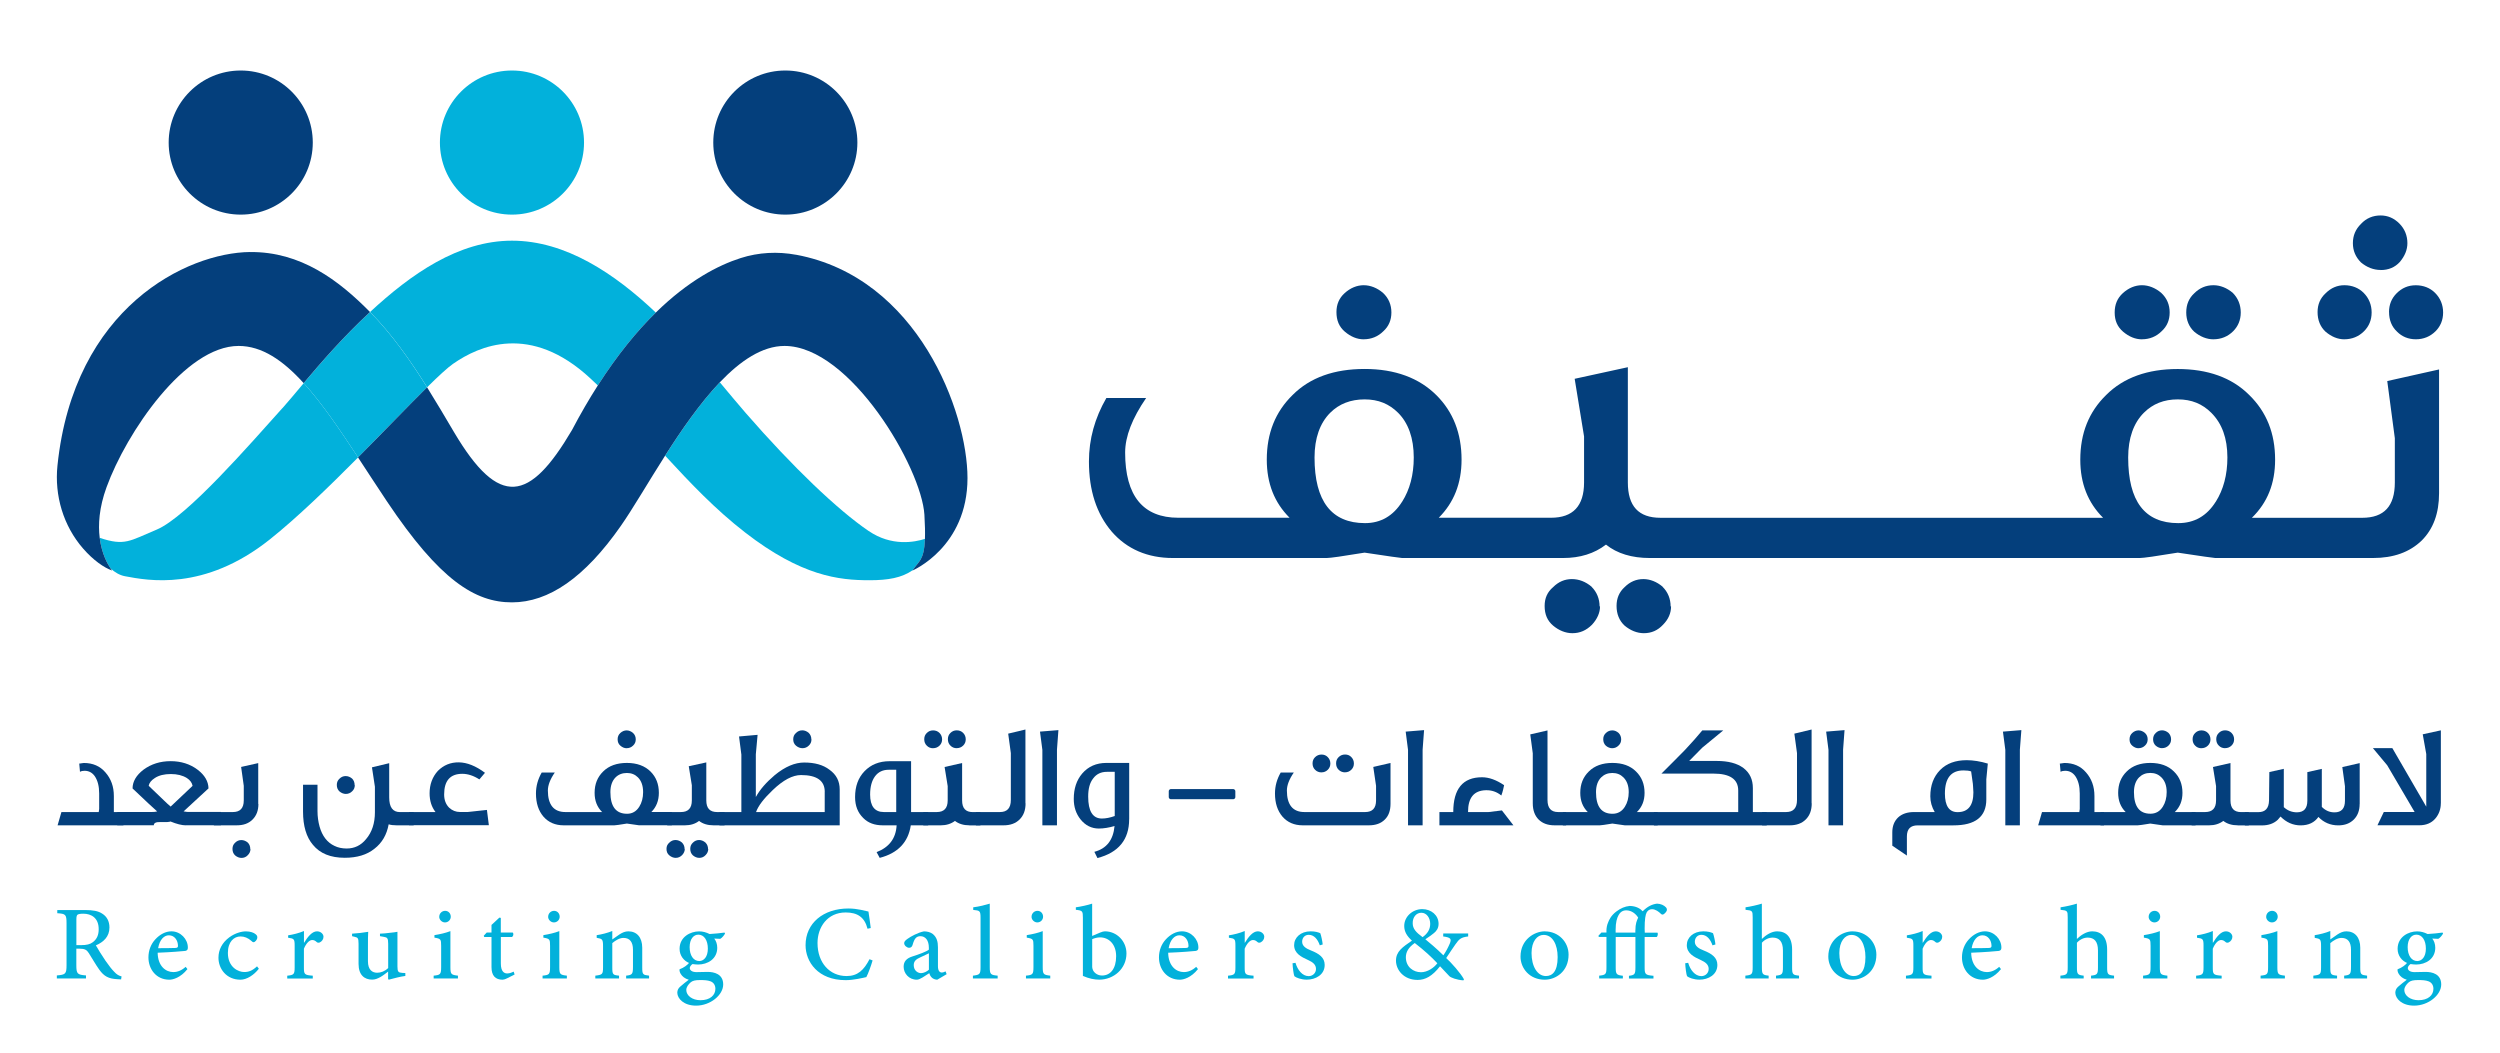
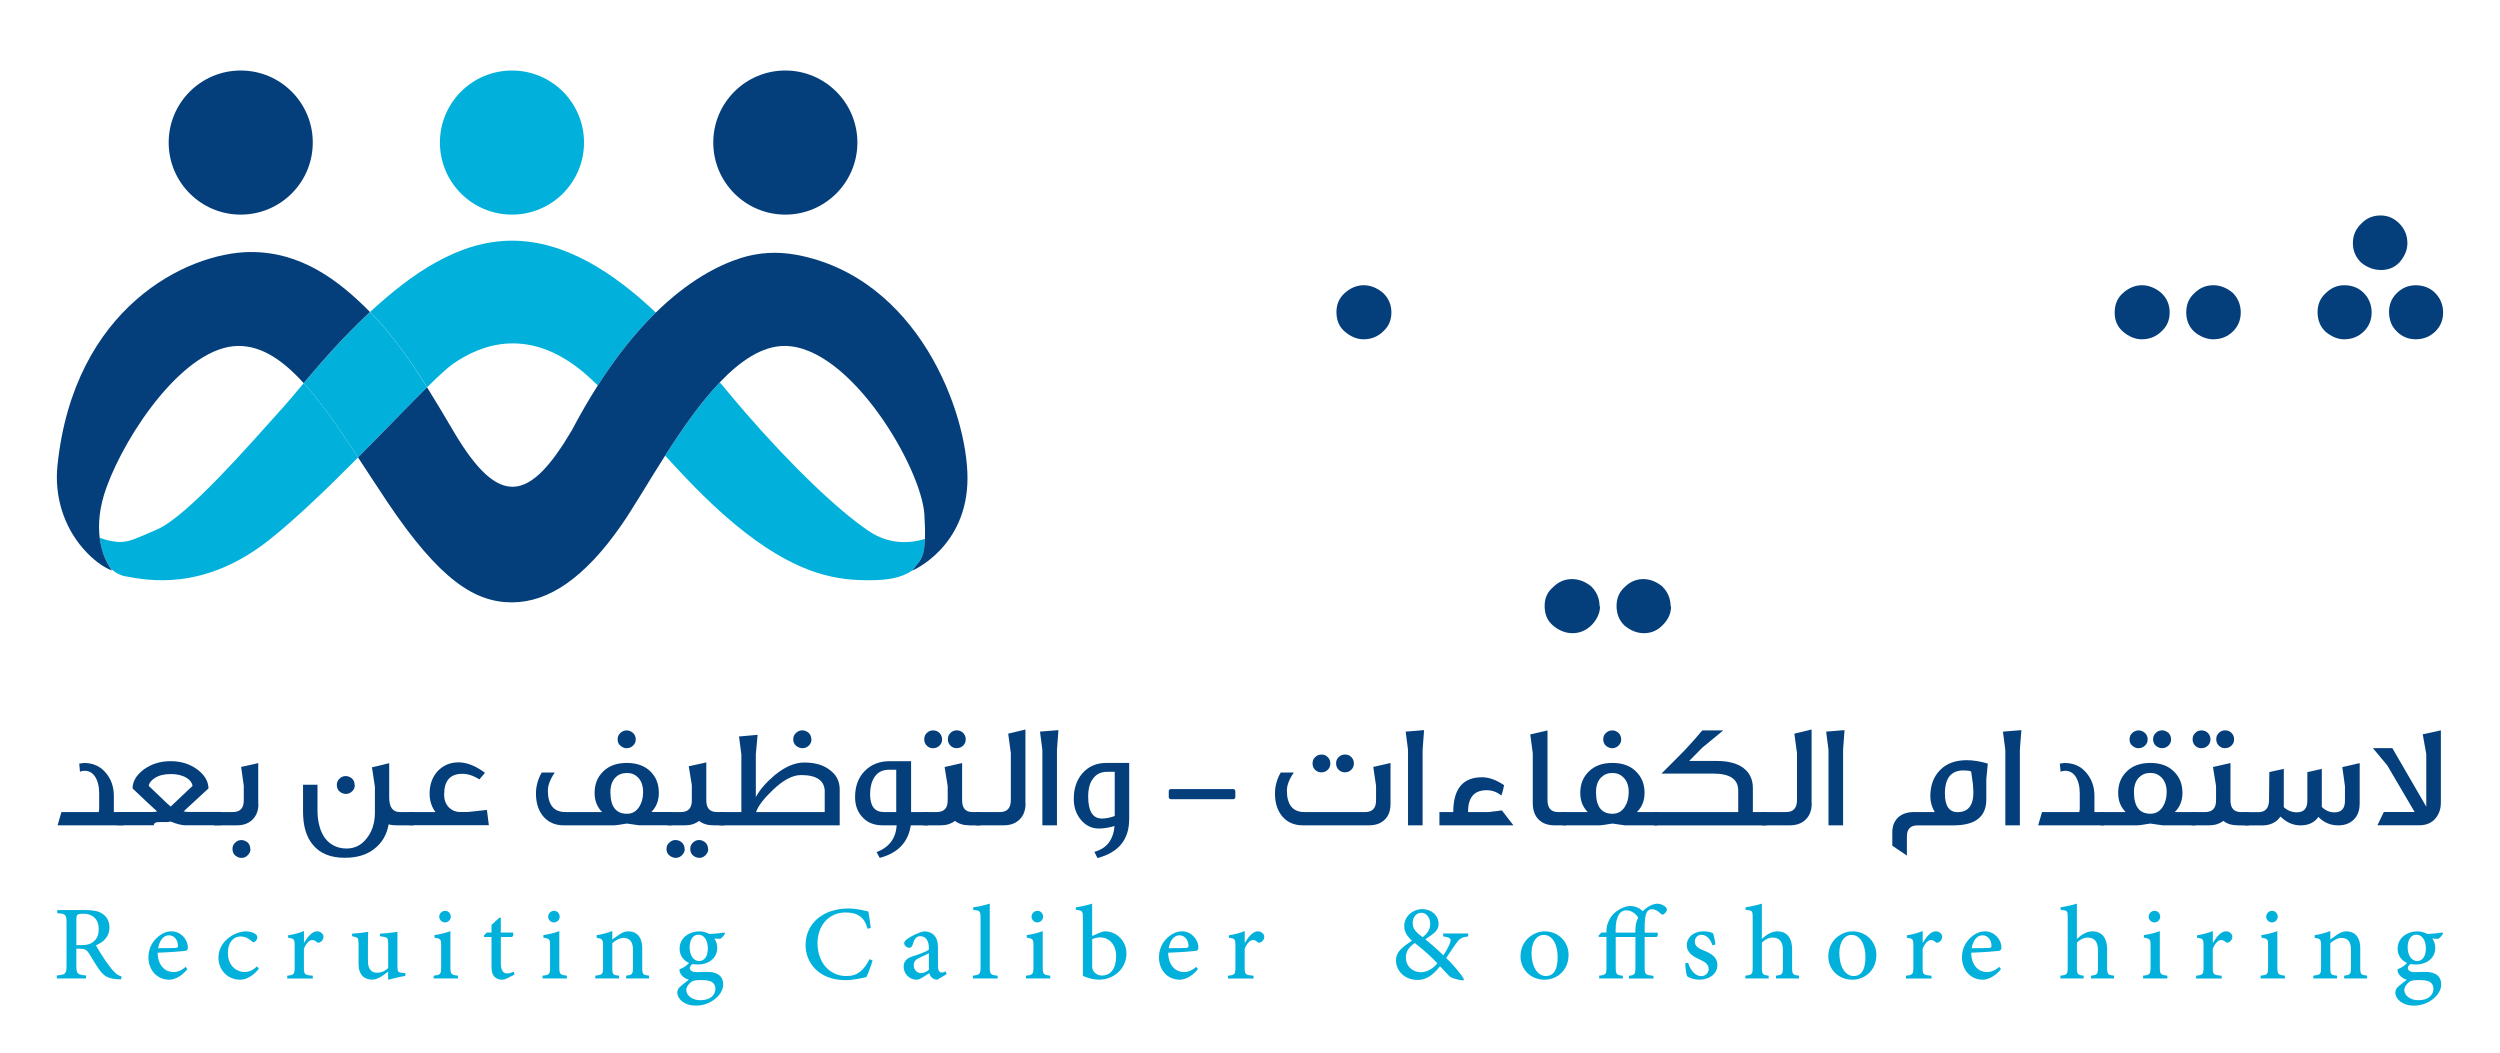
<svg xmlns="http://www.w3.org/2000/svg" id="Layer_1" data-name="Layer 1" viewBox="0 0 566.93 238.88">
  <defs>
    <style>
      .cls-1 {
        fill: #043f7c;
      }

      .cls-1, .cls-2 {
        stroke-width: 0px;
      }

      .cls-3 {
        fill: none;
        stroke: #043f7c;
        stroke-linecap: round;
        stroke-linejoin: round;
      }

      .cls-2 {
        fill: #02b1db;
      }
    </style>
  </defs>
  <path class="cls-2" d="m102.81,82.46c5.77-4.01,17.46-9.29,31.08,3.36.57.53,1.13,1.06,1.68,1.59,4.47-6.99,8.92-12.38,13.15-16.53-9.35-8.85-20.45-16.3-32.62-16.3s-22.91,7.6-32.18,16.17c4.99,5.07,9.17,11.05,12.94,17.07,2.59-2.56,4.66-4.47,5.95-5.37" />
  <path class="cls-2" d="m64.04,92.55c-7.21,8.01-21.62,24.67-28.51,27.55-6.19,2.59-7.2,3.76-12.92,1.87.46,3.68,1.84,6.03,2.49,6.96.94.86,2.02,1.51,3.23,1.74,5.12.96,17.94,3.52,32.84-8.33,6.14-4.89,13.32-11.84,20.04-18.61-4.24-6.45-8.25-12.37-12.33-16.85-1.98,2.35-3.61,4.32-4.82,5.67" />
  <path class="cls-2" d="m196.99,120.42c-7.05-4.81-17.14-14.42-27.87-26.75-1.74-2-3.71-4.38-5.88-6.97-4.46,4.67-8.66,10.75-12.41,16.64,5.78,6.26,11.37,12.16,18.13,17.4,12.81,9.93,21.31,10.84,28.19,10.84,4.31,0,7.31-.55,9.81-2.26,1.36-2.07,2.62-2.16,2.8-7.12-2.37.76-7.57,1.76-12.77-1.79" />
  <path class="cls-2" d="m96.86,87.83c-3.77-6.02-7.95-12-12.94-17.07-6.03,5.57-11.21,11.56-15.05,16.12,4.08,4.48,8.09,10.4,12.33,16.85,5.91-5.96,11.47-11.77,15.66-15.9" />
  <path class="cls-1" d="m56.68,57.15c-14.19.16-39.94,12.46-43.65,48.44-.7,6.8,1.33,13.65,5.81,18.8,2.3,2.65,4.8,4.39,6.6,4.99,0,0-.13-.15-.34-.45-.65-.93-2.03-3.28-2.49-6.96-.37-2.97-.15-6.82,1.55-11.48,4.48-12.33,17.78-32.04,29.95-32.04,5.29,0,10.06,3.26,14.75,8.43,3.85-4.57,9.02-10.55,15.05-16.12-7.07-7.18-15.72-13.74-27.25-13.6" />
  <path class="cls-1" d="m180.55,57.78c-4.2-.78-8.52-.56-12.58.74-5.07,1.62-11.84,5.1-19.26,12.37-4.23,4.15-8.68,9.54-13.15,16.53-1.95,3.05-3.91,6.41-5.85,10.1-9.61,16.34-16.5,17.78-26.75.48-1.95-3.3-3.97-6.74-6.11-10.17-4.18,4.13-9.74,9.94-15.66,15.9,2.12,3.22,4.29,6.58,6.55,9.96,12.01,17.94,20.01,22.91,28.35,22.91s16.5-5.61,24.67-17.3c2.75-3.93,6.17-9.85,10.06-15.96,3.75-5.89,7.95-11.96,12.41-16.64,4.67-4.89,9.63-8.25,14.68-8.25,14.9,0,31.08,27.67,31.72,38.28.14,2.31.17,4.09.12,5.48-.19,4.95-1.44,5.05-2.8,7.12-.01.02-.03.04-.04.06,0,0,12.49-5.28,12.49-20.98,0-14.86-11.19-45.49-38.86-50.64" />
  <path class="cls-1" d="m70.93,32.33c0,9.02-7.32,16.34-16.34,16.34s-16.34-7.32-16.34-16.34,7.31-16.34,16.34-16.34,16.34,7.32,16.34,16.34" />
  <path class="cls-1" d="m194.43,32.33c0,9.02-7.32,16.34-16.34,16.34s-16.34-7.32-16.34-16.34,7.31-16.34,16.34-16.34,16.34,7.32,16.34,16.34" />
  <path class="cls-2" d="m132.44,32.33c0,9.02-7.32,16.34-16.34,16.34s-16.34-7.32-16.34-16.34,7.31-16.34,16.34-16.34,16.34,7.32,16.34,16.34" />
  <path class="cls-1" d="m309.25,76.94c1.72,0,3.24-.61,4.46-1.83,1.22-1.11,1.82-2.53,1.82-4.25s-.61-3.24-1.92-4.46c-1.32-1.11-2.84-1.72-4.36-1.72s-3.04.61-4.36,1.83c-1.22,1.11-1.82,2.53-1.82,4.26,0,1.92.61,3.34,1.92,4.46,1.32,1.11,2.74,1.72,4.26,1.72" />
  <path class="cls-1" d="m360.92,133.04c-1.32-1.11-2.84-1.72-4.46-1.72s-3.04.61-4.26,1.83c-1.32,1.11-1.92,2.53-1.92,4.26,0,1.92.61,3.34,1.92,4.46,1.32,1.11,2.84,1.72,4.36,1.72,1.72,0,3.14-.61,4.46-1.92,1.21-1.32,1.82-2.74,1.82-4.15h-.1c0-1.72-.61-3.24-1.82-4.46" />
  <path class="cls-1" d="m377.03,133.04c-1.32-1.11-2.84-1.72-4.36-1.72-1.62,0-3.04.61-4.26,1.83-1.22,1.11-1.82,2.53-1.82,4.26,0,1.82.61,3.34,1.82,4.46,1.32,1.11,2.84,1.72,4.36,1.72,1.72,0,3.14-.61,4.36-1.92,1.21-1.22,1.82-2.63,1.82-4.15h-.1c0-1.72-.61-3.24-1.83-4.46" />
  <path class="cls-1" d="m501.96,76.94c1.72,0,3.24-.61,4.46-1.83,1.11-1.11,1.72-2.53,1.72-4.25s-.61-3.24-1.82-4.46c-1.32-1.11-2.84-1.72-4.36-1.72-1.72,0-3.14.61-4.36,1.83-1.21,1.11-1.82,2.53-1.82,4.36,0,1.72.61,3.24,1.82,4.36,1.32,1.11,2.84,1.72,4.36,1.72" />
  <path class="cls-1" d="m485.74,76.94c1.72,0,3.24-.61,4.46-1.83,1.22-1.11,1.82-2.53,1.82-4.25s-.61-3.24-1.93-4.46c-1.32-1.11-2.84-1.72-4.36-1.72s-3.04.61-4.36,1.83c-1.21,1.11-1.82,2.53-1.82,4.36s.61,3.24,1.92,4.36c1.32,1.11,2.74,1.72,4.26,1.72" />
-   <path class="cls-1" d="m378.98,117.42h-2.43c-4.96,0-7.4-2.63-7.4-8.01v-26.14l-12.06,2.63,2.13,13.07v10.43c0,5.37-2.53,8.01-7.5,8.01h-25.45c3.44-3.45,5.17-7.8,5.17-13.17,0-5.98-1.92-10.84-5.67-14.59-3.95-3.95-9.42-5.98-16.31-5.98s-12.36,1.93-16.31,5.88c-3.95,3.85-5.88,8.71-5.88,14.69,0,5.37,1.72,9.73,5.17,13.17h-25.23c-8,0-12.06-4.96-12.06-14.79,0-3.65,1.62-7.8,4.76-12.36h-9.02c-2.63,4.56-3.95,9.32-3.95,14.39,0,6.59,1.72,11.85,5.17,15.91,3.44,3.95,8.11,5.98,13.88,5.98h34.85c.81,0,3.65-.4,8.61-1.22,5.37.81,8.21,1.22,8.51,1.22h36.5c3.85,0,7.09-1.01,9.73-3.04,2.53,2.03,5.88,3.04,9.93,3.04h111.12c.81,0,3.65-.4,8.61-1.22,5.37.81,8.21,1.22,8.51,1.22h35.76c4.66,0,8.31-1.32,11.04-3.95,2.64-2.63,3.95-6.18,3.95-10.74v-28.07l-11.75,2.63,1.72,12.97v10.03c0,5.37-2.43,8.01-7.4,8.01h-25.02c3.55-3.45,5.27-7.8,5.27-13.17,0-5.98-1.93-10.84-5.88-14.69-3.95-3.95-9.42-5.88-16.21-5.88s-12.26,1.93-16.21,5.88c-3.95,3.85-5.88,8.71-5.88,14.69,0,5.37,1.72,9.73,5.17,13.17h-97.95Zm-61.02-3.65c-2.03,3.24-4.86,4.86-8.41,4.86-7.6,0-11.45-4.97-11.45-14.89,0-4.36,1.22-7.8,3.55-10.13,2.02-2.03,4.66-3.04,7.8-3.04s5.57,1.02,7.6,3.04c2.33,2.33,3.55,5.77,3.55,10.13,0,3.95-.91,7.3-2.63,10.03m184.5,0c-2.03,3.24-4.86,4.86-8.51,4.86-7.6,0-11.35-4.97-11.35-14.89,0-4.36,1.22-7.8,3.55-10.13,2.03-2.03,4.56-3.04,7.7-3.04s5.57,1.02,7.6,3.04c2.43,2.43,3.65,5.77,3.65,10.13,0,3.95-.91,7.3-2.63,10.03" />
  <path class="cls-1" d="m541.77,70.76c0,1.82.61,3.34,1.82,4.46,1.11,1.11,2.53,1.72,4.26,1.72s3.24-.61,4.46-1.82c1.11-1.11,1.72-2.53,1.72-4.25s-.61-3.24-1.83-4.46c-1.11-1.11-2.63-1.72-4.36-1.72s-3.14.61-4.36,1.83c-1.11,1.11-1.72,2.53-1.72,4.26" />
  <path class="cls-1" d="m539.85,61.24c1.82,0,3.24-.61,4.36-1.83,1.11-1.32,1.72-2.73,1.72-4.26,0-1.72-.61-3.24-1.82-4.46-1.22-1.22-2.63-1.83-4.26-1.83-1.72,0-3.24.61-4.46,1.93-1.22,1.21-1.82,2.63-1.82,4.35s.61,3.14,1.82,4.36c1.32,1.11,2.84,1.72,4.46,1.72" />
  <path class="cls-1" d="m531.64,76.94c1.72,0,3.24-.61,4.46-1.83,1.11-1.11,1.72-2.53,1.72-4.25s-.61-3.24-1.82-4.46c-1.11-1.11-2.63-1.72-4.36-1.72-1.62,0-3.04.61-4.26,1.83-1.21,1.11-1.82,2.53-1.82,4.26,0,1.82.61,3.34,1.82,4.46,1.32,1.11,2.74,1.72,4.26,1.72" />
  <path class="cls-1" d="m13.06,187.16l.87-3.01h8.46l.1-.7v-3.51c0-1.64-.33-2.91-.97-3.88-.57-.84-1.37-1.27-2.34-1.27-.4,0-.74.07-1.04.23l-.17-1.87h.13c.07,0,.13,0,.2-.03.17-.03.4-.07.7-.1,2.04,0,3.68.7,4.91,2.14,1.27,1.44,1.91,3.21,1.91,5.35v3.64h2.17v3.01h-14.94Z" />
  <path class="cls-1" d="m42.13,187.16c-.9,0-2.07-.3-3.47-.87-.24.13-1,.17-2.31.13-.97-.03-1.47.2-1.47.73h-8.29v-3.01h7.75c.53,0,.97-.03,1.3-.13l-1.97-1.8-3.61-3.41c0-1.57.84-3.01,2.51-4.28,1.74-1.27,3.78-1.91,6.12-1.91s4.41.64,6.12,1.94c1.64,1.24,2.44,2.67,2.47,4.24l-5.65,5.21.67.1c.1.03.23.03.34.03h7.45v3.01h-7.95Zm1.54-8.96c-.13-.7-.57-1.3-1.3-1.77-.97-.6-2.17-.9-3.64-.9s-2.71.3-3.61.9c-.84.53-1.3,1.14-1.4,1.77l3.38,3.24c.57.57,1.1,1.04,1.6,1.47l4.98-4.71Z" />
  <path class="cls-1" d="m58.6,182.32c0,1.47-.43,2.64-1.34,3.54s-2.07,1.3-3.61,1.3h-5.15v-3.01h4.31c1.64,0,2.47-.87,2.47-2.64v-3.31l-.6-4.28,3.88-.87v9.26h.03Zm-1.8,10.23c0,.5-.2.97-.6,1.37-.4.43-.87.63-1.44.63-.5,0-1-.2-1.44-.57-.4-.37-.6-.87-.6-1.47s.2-1.04.6-1.41c.4-.4.87-.6,1.4-.6s1.03.2,1.47.57c.37.37.57.87.57,1.47h.03Z" />
  <path class="cls-1" d="m89.95,187.16c-.74,0-1.34-.07-1.81-.23-.43,2.37-1.5,4.21-3.24,5.55-1.7,1.37-3.94,2.04-6.72,2.04-3.21,0-5.61-.97-7.22-2.94-1.5-1.77-2.24-4.28-2.24-7.55v-6.08h3.28v5.98c0,1.24.17,2.41.47,3.51.3,1.07.73,1.97,1.3,2.71.57.74,1.27,1.3,2.07,1.67.8.4,1.74.6,2.77.6,1.77,0,3.24-.7,4.41-2.14,1.34-1.57,2-3.61,2-6.08v-5.78l-.67-4.41,3.91-.94v7.75c0,2.24.8,3.34,2.44,3.34h3.11v3.01h-3.88Zm-9.49-9.12c0,.57-.2,1.04-.6,1.4-.4.4-.87.6-1.44.6-.5,0-1-.2-1.44-.57-.4-.37-.6-.87-.6-1.47s.2-1.04.6-1.41c.4-.4.87-.6,1.4-.6s1.03.2,1.47.57c.37.37.57.87.57,1.47h.03Z" />
  <path class="cls-1" d="m92.75,187.16v-3.01h6.01c-.9-1.17-1.34-2.57-1.34-4.25,0-2,.63-3.71,1.87-5.08,1.3-1.3,2.88-1.97,4.78-1.94,1.84.03,3.81.8,5.91,2.37l-1.27,1.5c-1.3-.84-2.61-1.27-3.88-1.27-2.74,0-4.11,1.57-4.11,4.68,0,1.24.37,2.24,1.14,3.01.7.64,1.5.97,2.47.97h1.74l4.35-.47.44,3.47h-18.11Z" />
  <path class="cls-1" d="m144.97,187.16c-.1,0-1.03-.13-2.81-.4-1.64.27-2.57.4-2.84.4h-11.5c-1.91,0-3.44-.67-4.58-1.97-1.14-1.34-1.7-3.07-1.7-5.25,0-1.67.44-3.24,1.3-4.75h2.97c-1.04,1.5-1.57,2.88-1.57,4.08,0,3.24,1.34,4.88,3.98,4.88h8.32c-1.14-1.14-1.7-2.57-1.7-4.35,0-1.97.63-3.57,1.94-4.85,1.3-1.3,3.11-1.94,5.38-1.94s4.08.67,5.38,1.97c1.24,1.24,1.87,2.84,1.87,4.81,0,1.77-.57,3.21-1.7,4.35h4.65v3.01h-7.39Zm-2.81-11.87c-1.04,0-1.91.34-2.57,1-.77.77-1.17,1.9-1.17,3.34,0,3.28,1.27,4.91,3.78,4.91,1.17,0,2.1-.53,2.77-1.6.57-.9.87-2.01.87-3.31,0-1.44-.4-2.57-1.17-3.34-.67-.67-1.5-1-2.5-1m-.07-5.61c-.5,0-.97-.2-1.4-.57-.44-.37-.64-.84-.64-1.47,0-.57.2-1.04.6-1.41.44-.4.94-.6,1.44-.6s1,.2,1.44.57c.43.4.63.9.63,1.47s-.2,1.03-.6,1.4c-.4.4-.9.6-1.47.6" />
  <path class="cls-1" d="m155.29,192.54c0,.47-.2.94-.6,1.37-.44.43-.9.63-1.47.63-.5,0-1-.2-1.44-.57-.44-.37-.64-.84-.64-1.47,0-.57.2-1.04.64-1.41.4-.4.87-.6,1.4-.6s1.04.2,1.47.57c.4.4.6.9.6,1.47h.03Zm6.52-5.38c-1.34,0-2.44-.34-3.28-1-.87.67-1.94,1-3.21,1h-4.01v-3.01h3.11c1.64,0,2.47-.87,2.47-2.64v-3.44l-.7-4.31,3.98-.87v8.62c0,1.77.8,2.64,2.44,2.64h1.7v3.01h-2.5Zm-1.2,5.38c0,.5-.2.97-.6,1.37-.4.43-.87.63-1.44.63-.5,0-1-.2-1.44-.57-.4-.37-.6-.87-.6-1.47s.2-1.04.6-1.41c.4-.4.87-.6,1.4-.6.5,0,1,.2,1.44.57.4.4.6.9.6,1.47h.03Z" />
  <path class="cls-1" d="m163.14,187.16v-3.01h4.98v-13.03l-.53-4.11,4.21-.37-.4,4.41v9.69c.94-1.71,2.37-3.34,4.31-4.98,2.34-1.91,4.55-2.84,6.65-2.84,2.41,0,4.31.53,5.75,1.64,1.54,1.1,2.31,2.57,2.31,4.48v8.12h-27.27Zm23.89-7.59c0-2.54-1.8-3.81-5.38-3.81-1.91,0-4.04,1.13-6.42,3.41-2,1.91-3.28,3.54-3.78,4.98h15.57v-4.58Zm-3.01-11.9c0,.57-.2,1.03-.6,1.4-.4.4-.87.6-1.44.6-.53,0-1.03-.2-1.47-.57-.43-.37-.63-.84-.63-1.44s.2-1.07.63-1.44c.4-.4.87-.6,1.44-.6.5,0,1,.2,1.44.57.4.4.6.9.6,1.47h.03Z" />
  <path class="cls-1" d="m206.54,187.16c-.57,3.84-2.94,6.32-7.05,7.38l-.7-1.3c2.84-1.1,4.38-3.11,4.54-6.08h-3.17c-1.8,0-3.28-.53-4.38-1.64-1.24-1.2-1.87-2.77-1.87-4.75,0-2.44.7-4.38,2.14-5.88,1.44-1.5,3.34-2.27,5.68-2.27h4.88v11.53h3.88v3.01h-3.94Zm-3.31-12.6h-1.7c-1.34,0-2.37.5-3.11,1.5-.73,1-1.1,2.37-1.1,4.11,0,2.64,1.04,3.98,3.11,3.98h2.81v-9.59Z" />
  <path class="cls-1" d="m219.84,187.16c-1.34,0-2.44-.34-3.28-1-.9.67-1.97,1-3.21,1h-3.98v-3.01h3.07c1.64,0,2.47-.87,2.47-2.64v-3.24l-.7-4.34,3.97-.9v8.49c0,1.77.8,2.64,2.41,2.64h1.74v3.01h-2.5Zm-8.25-17.48c-.57,0-1.04-.2-1.4-.57-.4-.37-.6-.87-.6-1.47s.2-1.04.57-1.41c.4-.4.87-.6,1.44-.6s1.07.2,1.44.57c.4.4.6.9.6,1.47s-.2,1.03-.57,1.4c-.4.4-.9.6-1.47.6m5.35,0c-.57,0-1.04-.2-1.4-.57-.4-.37-.6-.87-.6-1.47s.2-1.04.57-1.41c.4-.4.87-.6,1.44-.6s1.07.2,1.44.57c.4.4.6.9.6,1.47s-.2,1.03-.57,1.4c-.4.4-.9.6-1.47.6" />
  <path class="cls-1" d="m232.57,182.18c0,1.54-.44,2.74-1.34,3.64-.9.9-2.11,1.34-3.64,1.34h-6.28v-3.01h5.45c1.64,0,2.47-.9,2.47-2.74v-10.63l-.6-4.41,3.91-.94v16.74h.03Z" />
  <polygon class="cls-1" points="239.69 170.02 239.69 187.16 236.38 187.16 236.38 170.05 235.84 165.91 240.02 165.57 239.69 170.02" />
  <path class="cls-1" d="m256.06,185.79c0,4.61-2.41,7.55-7.19,8.79l-.7-1.41c2.77-.73,4.28-2.67,4.58-5.85-1.27.37-2.47.57-3.57.57-1.64,0-3.04-.7-4.14-2.07-1.04-1.3-1.54-2.84-1.54-4.65,0-2.34.63-4.24,1.91-5.75,1.37-1.6,3.21-2.41,5.48-2.41h5.18v12.77Zm-3.28-10.76h-1.77c-1.34,0-2.37.5-3.11,1.5-.77.97-1.13,2.34-1.13,4.11,0,3.31,1.03,4.98,3.11,4.98.9,0,1.87-.2,2.91-.57v-10.03Z" />
  <rect class="cls-1" x="265.54" y="179.44" width="14.1" height="1.3" />
  <rect class="cls-3" x="265.54" y="179.44" width="14.1" height="1.3" />
  <path class="cls-1" d="m315.33,182.28c0,1.54-.43,2.74-1.3,3.58-.87.87-2.07,1.3-3.61,1.3h-15.01c-1.91,0-3.44-.67-4.58-1.97-1.14-1.34-1.7-3.07-1.7-5.25,0-1.67.43-3.24,1.3-4.75h2.97c-1.04,1.5-1.57,2.88-1.57,4.08,0,3.24,1.34,4.88,3.98,4.88h13.77c1.64,0,2.47-.87,2.47-2.64v-3.31l-.63-4.28,3.91-.9v9.26Zm-15.64-7.12c-.57,0-1.07-.2-1.44-.57-.4-.37-.6-.87-.6-1.47s.2-1.04.57-1.41c.4-.4.9-.6,1.47-.6s1.04.2,1.4.57c.4.4.6.9.6,1.47s-.2,1.03-.57,1.4c-.4.4-.87.6-1.44.6m5.35,0c-.57,0-1.07-.2-1.44-.57-.4-.37-.6-.87-.6-1.47s.2-1.04.57-1.41c.4-.4.9-.6,1.47-.6s1.04.2,1.4.57c.4.4.6.9.6,1.47s-.2,1.03-.57,1.4c-.4.4-.87.6-1.44.6" />
  <polygon class="cls-1" points="322.61 170.02 322.61 187.16 319.3 187.16 319.3 170.05 318.77 165.91 322.94 165.57 322.61 170.02" />
  <path class="cls-1" d="m326.42,187.16v-3.01h3.14c0-5.25,2.17-7.89,6.52-7.89,1.57,0,3.24.6,5.01,1.8l-.23,1.04c-.1.4-.23.84-.4,1.3-1.03-.84-2.2-1.24-3.51-1.2-2.71.07-4.04,1.7-4.04,4.95h4.64l3.04-.37,2.61,3.38h-16.78Z" />
  <path class="cls-1" d="m352.54,187.16c-1.54,0-2.74-.44-3.61-1.3s-1.34-2.1-1.34-3.68v-11.36l-.57-4.28,3.91-.9v15.77c0,1.84.8,2.74,2.41,2.74h1.81v3.01h-2.61Z" />
  <path class="cls-1" d="m368.45,187.16c-.1,0-1.04-.13-2.81-.4-1.64.27-2.57.4-2.84.4h-8.39v-3.01h5.65c-1.14-1.14-1.7-2.57-1.7-4.35,0-1.97.63-3.57,1.94-4.85,1.3-1.3,3.11-1.94,5.35-1.94s4.04.63,5.35,1.94c1.3,1.27,1.94,2.88,1.94,4.85,0,1.77-.57,3.21-1.74,4.35h4.71v3.01h-7.45Zm-2.81-11.87c-1.04,0-1.87.34-2.54,1-.77.77-1.17,1.9-1.17,3.34,0,3.28,1.24,4.91,3.74,4.91,1.2,0,2.14-.53,2.81-1.6.57-.9.87-2.01.87-3.31,0-1.44-.4-2.54-1.2-3.34-.67-.67-1.5-1-2.51-1m0-5.61c-.53,0-1.04-.2-1.47-.57-.4-.37-.6-.87-.6-1.47s.2-1.04.6-1.41c.4-.4.9-.6,1.47-.6.5,0,.97.2,1.4.57.4.4.6.9.6,1.47s-.2,1.03-.6,1.4c-.4.4-.87.6-1.4.6" />
  <path class="cls-1" d="m375.06,187.16v-3.01h19.12v-4.88c0-2.57-1.87-3.84-5.65-3.84h-11.76c1.1-1.07,2.04-2.01,2.84-2.84l2.51-2.54c1.54-1.64,2.84-3.11,3.91-4.41h4.75l-4.75,3.91-2.97,3.01h6.22c2.64,0,4.64.53,6.08,1.6,1.44,1.1,2.14,2.61,2.14,4.55v5.45h3.14v3.01h-25.57Z" />
  <path class="cls-1" d="m410.85,182.18c0,1.54-.44,2.74-1.34,3.64-.9.9-2.11,1.34-3.64,1.34h-6.28v-3.01h5.45c1.64,0,2.47-.9,2.47-2.74v-10.63l-.6-4.41,3.91-.94v16.74h.03Z" />
  <polygon class="cls-1" points="417.96 170.02 417.96 187.16 414.65 187.16 414.65 170.05 414.12 165.91 418.29 165.57 417.96 170.02" />
  <path class="cls-1" d="m450.44,176.64v4.65c0,3.91-2.47,5.88-7.45,5.88h-8.12c-1.64,0-2.44.84-2.44,2.51v4.34l-3.31-2.24v-3.01c0-1.44.44-2.54,1.3-3.38.9-.84,2.11-1.24,3.64-1.24h4.68c-.67-1.14-1-2.34-1-3.57,0-2.47.74-4.44,2.21-5.95,1.47-1.5,3.48-2.24,6.05-2.24,1.5,0,3.11.27,4.78.77l-.33,3.47Zm-3.44-1.7c-.44-.17-1.04-.23-1.74-.23-2.81,0-4.21,1.74-4.21,5.25,0,2.81.97,4.21,2.88,4.21,2.37,0,3.58-1.5,3.58-4.48l-.07-1.27c0-.4-.07-.9-.17-1.54l-.27-1.94Z" />
  <polygon class="cls-1" points="458.05 170.02 458.05 187.16 454.75 187.16 454.75 170.05 454.21 165.91 458.39 165.57 458.05 170.02" />
  <path class="cls-1" d="m462.2,187.16l.87-3.01h8.46l.1-.7v-3.51c0-1.64-.33-2.91-.97-3.88-.57-.84-1.37-1.27-2.34-1.27-.4,0-.74.07-1.04.23l-.17-1.87h.13c.07,0,.13,0,.2-.03.17-.03.4-.07.7-.1,2.04,0,3.68.7,4.91,2.14,1.27,1.44,1.91,3.21,1.91,5.35v3.64h2.17v3.01h-14.94Z" />
  <path class="cls-1" d="m490.43,187.16c-.1,0-1.04-.13-2.81-.4-1.64.27-2.57.4-2.84.4h-8.45v-3.01h5.71c-1.14-1.14-1.7-2.57-1.7-4.35,0-1.97.63-3.57,1.94-4.85,1.3-1.3,3.11-1.94,5.35-1.94s4.04.63,5.35,1.94c1.3,1.27,1.94,2.88,1.94,4.85,0,1.77-.57,3.21-1.74,4.35h4.71v3.01h-7.45Zm-5.48-17.48c-.5,0-.97-.2-1.4-.57-.44-.37-.63-.84-.63-1.44s.2-1.07.6-1.44c.43-.4.94-.6,1.44-.6s1,.2,1.44.57c.44.4.63.9.63,1.47s-.2,1.03-.6,1.4c-.4.4-.9.6-1.47.6m2.67,5.61c-1.03,0-1.87.34-2.54,1-.77.77-1.17,1.9-1.17,3.34,0,3.28,1.24,4.91,3.74,4.91,1.2,0,2.14-.53,2.81-1.6.57-.9.87-2.01.87-3.31,0-1.44-.4-2.54-1.2-3.34-.67-.67-1.5-1-2.51-1m2.67-5.61c-.5,0-1-.2-1.44-.57-.4-.37-.6-.87-.6-1.44,0-.6.2-1.07.6-1.44.4-.4.87-.6,1.44-.6.5,0,1,.2,1.44.57.4.4.6.9.6,1.47s-.2,1.03-.57,1.4c-.4.4-.9.6-1.47.6" />
  <path class="cls-1" d="m507.47,187.16c-1.34,0-2.44-.34-3.28-1-.9.67-1.97,1-3.21,1h-3.98v-3.01h3.07c1.64,0,2.47-.87,2.47-2.64v-3.24l-.7-4.34,3.97-.9v8.49c0,1.77.8,2.64,2.41,2.64h1.74v3.01h-2.5Zm-8.25-17.48c-.57,0-1.04-.2-1.4-.57-.4-.37-.6-.87-.6-1.47s.2-1.04.57-1.41c.4-.4.87-.6,1.44-.6s1.07.2,1.44.57c.4.4.6.9.6,1.47s-.2,1.03-.57,1.4c-.4.4-.9.6-1.47.6m5.35,0c-.57,0-1.04-.2-1.4-.57-.4-.37-.6-.87-.6-1.47s.2-1.04.57-1.41c.4-.4.87-.6,1.44-.6s1.07.2,1.44.57c.4.4.6.9.6,1.47s-.2,1.03-.57,1.4c-.4.4-.9.6-1.47.6" />
  <path class="cls-1" d="m535.1,182.32c0,1.47-.44,2.64-1.3,3.51-.9.9-2.07,1.34-3.54,1.34-1.77,0-3.28-.63-4.51-1.91-.9,1.27-2.24,1.91-4.04,1.91-1.7,0-3.24-.67-4.55-2l-.63.74c-.9.84-2.1,1.27-3.58,1.27h-3.88v-3.01h3.07c1.57,0,2.37-.87,2.41-2.64l.07-6.45,3.28-.73v8.69c.84.77,1.84,1.17,2.97,1.17,1.57,0,2.37-.87,2.37-2.64v-6.48l3.28-.73v8.62c.84.84,1.77,1.24,2.88,1.24,1.57,0,2.37-.87,2.37-2.64v-3.28l-.6-4.35,3.94-.9v9.29Z" />
  <path class="cls-1" d="m553.51,182.18c0,1.34-.44,2.51-1.27,3.47-.87,1-2.07,1.5-3.61,1.5h-9.49l1.44-3.01h6.99l-6.22-10.6-3.24-3.88h4.41l7.69,13.27v-11.93l-.8-4.48,4.11-.9v16.54Z" />
  <path class="cls-2" d="m27.46,222.1c-.29,0-.57-.02-.86-.05-1.97-.1-2.99-.62-4.11-2.19-.83-1.16-1.63-2.61-2.37-3.75-.44-.68-.86-.98-2.12-.98h-.69v3.72c0,2.01.23,2.19,2.19,2.35v.69h-6.61v-.69c1.97-.16,2.2-.34,2.2-2.35v-9.46c0-2.04-.21-2.17-2.1-2.3v-.72h6.25c1.84,0,3.04.21,3.96.83,1,.62,1.62,1.68,1.62,3.13,0,2.07-1.34,3.31-3.08,4.05.42.78,1.42,2.35,2.15,3.44.88,1.26,1.4,1.92,1.97,2.51.62.7,1.16.96,1.71,1.09l-.11.67Zm-9.05-7.77c1.22,0,2.04-.19,2.66-.68.93-.72,1.31-1.65,1.31-2.94,0-2.56-1.68-3.51-3.49-3.51-.74,0-1.13.1-1.31.23-.16.13-.26.41-.26,1.03v5.87h1.09Z" />
  <path class="cls-2" d="m42.5,219.77c-1.57,1.97-3.31,2.4-4.09,2.4-2.99,0-4.75-2.4-4.75-5.06,0-1.58.57-3.02,1.55-4.08,1.04-1.14,2.36-1.83,3.65-1.83h.02c2.07,0,3.72,1.78,3.72,3.67,0,.46-.13.67-.57.77-.44.06-3.47.31-6.28.41.05,3.08,1.86,4.39,3.54,4.39.99,0,1.92-.38,2.81-1.19l.41.52Zm-4.21-7.67c-1.04,0-2.09.93-2.43,2.92,1.29,0,2.58,0,3.93-.05.42-.02.57-.15.57-.46,0-1.26-.78-2.41-2.05-2.41h-.02Z" />
  <path class="cls-2" d="m58.69,219.69c-1.09,1.42-2.74,2.48-4.16,2.48-3.16,0-4.99-2.45-4.99-4.98,0-1.81.83-3.42,2.46-4.63,1.34-.98,2.81-1.35,3.74-1.35h.03c1,0,1.79.29,2.19.64.33.26.39.47.39.73,0,.55-.54,1.09-.85,1.09-.15,0-.26-.06-.47-.28-.78-.7-1.62-1.03-2.48-1.03-1.5,0-2.87,1.21-2.87,3.73,0,3.28,2.38,4.34,3.69,4.34,1.01,0,1.83-.28,2.92-1.29l.41.54Z" />
  <path class="cls-2" d="m68.97,213.78c.8-1.31,1.79-2.58,2.92-2.58.88,0,1.47.64,1.47,1.23,0,.55-.33,1.04-.85,1.29-.29.11-.5.06-.65-.06-.38-.34-.65-.49-1.06-.49-.62,0-1.35.7-1.88,1.97v4.26c0,1.57.11,1.71,2.01,1.86v.64h-5.79v-.64c1.47-.15,1.68-.29,1.68-1.86v-4.94c0-1.52-.13-1.62-1.48-1.81v-.54c1.21-.2,2.35-.47,3.59-.98v2.66h.05Z" />
  <path class="cls-2" d="m91.91,221.32c-.55.06-1.24.21-1.91.37-.67.18-1.32.34-1.83.47l-.16-.13v-1.7c-.55.41-1.03.82-1.71,1.22-.72.39-1.24.6-1.92.6-1.7,0-3.07-1.01-3.07-3.57v-4.55c0-1.31-.19-1.42-.82-1.57l-.65-.16v-.57c.49-.02,1.14-.1,1.83-.16.68-.08,1.4-.19,1.83-.26-.06.73-.06,1.87-.06,3.46v3.21c0,1.99,1.01,2.61,2.09,2.61.85,0,1.71-.32,2.5-1.06v-5.5c0-1.31-.21-1.45-1-1.58l-.86-.15v-.57c.68-.02,1.55-.1,2.28-.2.72-.05,1.31-.16,1.68-.23v7.86c0,1.24.2,1.4,1.14,1.47l.65.03v.64Z" />
  <path class="cls-2" d="m98.34,221.89v-.64c1.52-.15,1.7-.29,1.7-1.96v-4.8c0-1.5-.08-1.62-1.52-1.86v-.57c1.31-.21,2.53-.49,3.62-.91v8.14c0,1.65.16,1.78,1.71,1.96v.64h-5.51Zm1.27-14c0-.77.62-1.34,1.34-1.34s1.27.57,1.27,1.34c0,.68-.56,1.29-1.31,1.29-.69,0-1.31-.6-1.31-1.29" />
  <path class="cls-2" d="m115,221.84c-.44.24-.82.33-1.03.33-1.62,0-2.51-.91-2.51-2.84v-6.85h-1.65l-.11-.28.67-.72h1.09v-1.73l1.78-1.66.33.06v3.33h2.71c.24.26.16.78-.16,1h-2.54v6.02c0,1.92.83,2.25,1.44,2.25.57,0,1.11-.23,1.47-.41l.21.65-1.68.85Z" />
  <path class="cls-2" d="m123.04,221.89v-.64c1.52-.15,1.7-.29,1.7-1.96v-4.8c0-1.5-.08-1.62-1.52-1.86v-.57c1.31-.21,2.53-.49,3.62-.91v8.14c0,1.65.16,1.78,1.71,1.96v.64h-5.51Zm1.27-14c0-.77.62-1.34,1.34-1.34s1.27.57,1.27,1.34c0,.68-.56,1.29-1.31,1.29-.69,0-1.31-.6-1.31-1.29" />
  <path class="cls-2" d="m141.99,221.89v-.64c1.39-.15,1.55-.34,1.55-2.02v-3.88c0-1.66-.67-2.66-2.15-2.66-.91,0-1.81.57-2.54,1.18v5.51c0,1.63.13,1.73,1.53,1.87v.64h-5.38v-.64c1.61-.19,1.75-.31,1.75-1.91v-4.8c0-1.55-.16-1.65-1.44-1.87v-.6c1.16-.18,2.41-.49,3.54-.95v1.92c.49-.36,1.01-.73,1.63-1.14.69-.44,1.29-.7,2.01-.7,1.92,0,3.15,1.36,3.15,3.72v4.46c0,1.63.15,1.7,1.55,1.87v.64h-5.19Z" />
  <path class="cls-2" d="m164.43,211.68c-.18.37-.69,1.01-1.09,1.22l-1.37-.06c.41.51.68,1.24.68,2.09,0,2.55-2.2,3.8-4.34,3.8-.46,0-.88-.06-1.27-.11-.31.21-.62.59-.62.9,0,.46.44.93,1.53.93.85,0,1.68-.05,2.51-.05,1.47,0,3.54.46,3.54,2.85s-2.9,4.8-6.15,4.8c-2.76,0-4.23-1.57-4.26-2.92,0-.57.24-1.03.64-1.37.54-.51,1.39-1.13,1.96-1.58-.9-.26-1.5-.78-1.81-1.31-.23-.34-.33-.8-.28-1.06,1-.36,1.78-.98,2.15-1.44-1.14-.47-2.14-1.62-2.14-3.2,0-2.74,2.5-3.96,4.42-3.96h.03c.8,0,1.58.21,2.35.6,1.24-.06,2.5-.21,3.39-.33l.11.2Zm-5.68,10.57c-1.11,0-1.66.15-2.09.49-.59.5-1.03,1.13-1.03,1.76,0,1.26,1.34,2.32,3.22,2.32,2.18,0,3.38-1.14,3.38-2.59,0-.83-.42-1.44-1.12-1.7-.64-.23-1.32-.28-2.32-.28h-.03Zm-.44-10.29c-.98,0-1.92.95-1.92,2.82s.86,3.16,2.19,3.16c1.04-.02,1.94-.95,1.94-2.82s-.83-3.17-2.18-3.17h-.02Z" />
  <path class="cls-2" d="m197.88,217.8c-.33,1.14-1,3.02-1.42,3.78-.72.16-2.87.69-4.68.69-6.3,0-9.1-4.16-9.1-7.93,0-5.02,4.06-8.32,9.72-8.32,2.09,0,3.85.57,4.54.69.19,1.35.37,2.38.52,3.74l-.73.16c-.67-2.64-2.3-3.69-4.96-3.69-4.16,0-6.38,3.36-6.38,6.92,0,4.5,2.76,7.5,6.59,7.5,2.53,0,3.92-1.35,5.2-3.82l.7.28Z" />
  <path class="cls-2" d="m212.56,222.17c-.46,0-.98-.21-1.24-.47-.33-.31-.47-.64-.59-1.01-.98.62-2.12,1.48-2.81,1.48-1.81,0-3-1.44-3-2.94,0-1.19.65-1.91,1.97-2.33,1.55-.49,3.23-1.11,3.75-1.55v-.42c0-1.71-.78-2.63-1.94-2.63-.42,0-.78.16-1.03.42-.31.31-.52.85-.74,1.62-.15.42-.41.59-.78.59-.47,0-1.11-.49-1.11-1.06,0-.36.31-.65.78-.98.7-.51,2.35-1.42,3.7-1.68.77,0,1.47.18,2.02.6.9.75,1.16,1.74,1.16,3.02v4.29c0,1.06.42,1.42.86,1.42.28,0,.6-.11.87-.26l.24.64-2.14,1.26Zm-1.91-5.99c-.49.24-1.47.7-1.97.93-.95.41-1.47.88-1.47,1.76,0,1.26.95,1.81,1.66,1.81.57,0,1.35-.36,1.78-.78v-3.72Z" />
  <path class="cls-2" d="m220.63,221.89v-.64c1.52-.18,1.73-.31,1.73-1.91v-11.19c0-1.62-.16-1.66-1.66-1.81v-.59c1.31-.15,2.87-.56,3.75-.83v14.42c0,1.62.21,1.76,1.79,1.91v.64h-5.61Z" />
  <path class="cls-2" d="m232.66,221.89v-.64c1.52-.15,1.7-.29,1.7-1.96v-4.8c0-1.5-.08-1.62-1.52-1.86v-.57c1.31-.21,2.53-.49,3.62-.91v8.14c0,1.65.16,1.78,1.71,1.96v.64h-5.51Zm1.27-14c0-.77.62-1.34,1.34-1.34s1.27.57,1.27,1.34c0,.68-.56,1.29-1.31,1.29-.69,0-1.31-.6-1.31-1.29" />
  <path class="cls-2" d="m249.48,211.48c.46-.2.82-.28,1.09-.28,2.66,0,4.88,2.2,4.88,5.01,0,3.47-2.89,5.95-6.18,5.95-1.04,0-2.3-.23-3.7-.85v-13.18c0-1.5-.08-1.66-1.6-1.81v-.57c1.14-.15,2.74-.51,3.7-.83v7.33l1.81-.77Zm-1.81,7.6c0,.36.05.6.15.82.16.49.88,1.32,2.09,1.32,1.93,0,3.2-1.58,3.2-4.37s-1.71-4.28-3.64-4.28c-.65,0-1.34.2-1.79.41v6.1Z" />
  <path class="cls-2" d="m271.66,219.77c-1.57,1.97-3.31,2.4-4.09,2.4-2.99,0-4.75-2.4-4.75-5.06,0-1.58.57-3.02,1.55-4.08,1.04-1.14,2.36-1.83,3.65-1.83h.02c2.07,0,3.72,1.78,3.72,3.67,0,.46-.13.67-.57.77-.44.06-3.47.31-6.28.41.05,3.08,1.86,4.39,3.54,4.39.99,0,1.92-.38,2.81-1.19l.41.52Zm-4.21-7.67c-1.04,0-2.09.93-2.43,2.92,1.29,0,2.58,0,3.93-.05.42-.02.57-.15.57-.46,0-1.26-.78-2.41-2.05-2.41h-.02Z" />
  <path class="cls-2" d="m453.76,219.77c-1.57,1.97-3.31,2.4-4.09,2.4-2.99,0-4.75-2.4-4.75-5.06,0-1.58.57-3.02,1.55-4.08,1.04-1.14,2.36-1.83,3.65-1.83h.02c2.07,0,3.72,1.78,3.72,3.67,0,.46-.13.67-.57.77-.44.06-3.47.31-6.28.41.05,3.08,1.86,4.39,3.54,4.39.99,0,1.92-.38,2.81-1.19l.41.52Zm-4.21-7.67c-1.04,0-2.09.93-2.43,2.92,1.29,0,2.58,0,3.93-.05.42-.02.57-.15.57-.46,0-1.26-.78-2.41-2.05-2.41h-.02Z" />
  <path class="cls-2" d="m282.31,213.78c.8-1.31,1.79-2.58,2.92-2.58.88,0,1.47.64,1.47,1.23,0,.55-.33,1.04-.85,1.29-.29.11-.5.06-.65-.06-.38-.34-.65-.49-1.06-.49-.62,0-1.35.7-1.88,1.97v4.26c0,1.57.11,1.71,2.01,1.86v.64h-5.79v-.64c1.47-.15,1.68-.29,1.68-1.86v-4.94c0-1.52-.13-1.62-1.48-1.81v-.54c1.21-.2,2.35-.47,3.59-.98v2.66h.05Z" />
-   <path class="cls-2" d="m299.3,214.39c-.47-1.4-1.32-2.4-2.51-2.4-.88,0-1.5.65-1.5,1.58,0,.98.91,1.55,2.01,1.97,1.84.73,3.1,1.6,3.1,3.28,0,2.23-2.06,3.34-4.06,3.34-1.26,0-2.4-.44-2.81-.78-.16-.31-.39-1.99-.42-2.94l.67-.1c.46,1.6,1.55,3.02,2.99,3.02.88,0,1.66-.67,1.66-1.62s-.64-1.52-1.87-2.07c-1.41-.64-3.09-1.45-3.09-3.34,0-1.7,1.47-3.13,3.75-3.13,1.04,0,1.7.21,2.18.42.21.52.51,1.99.55,2.56l-.65.19Z" />
  <path class="cls-2" d="m332.95,212.36c-1.7.2-2.06.62-2.89,1.78-.65.9-1.26,1.88-2.1,3.12,1.14,1.04,3.25,3.38,4.03,4.83l-.13.23c-1.54-.1-2.89-.64-3.18-.95-.31-.33-1.32-1.42-2.12-2.25-1.76,2.25-3.34,3.1-5.09,3.1-3.13,0-4.9-2.27-4.9-4.37s1.5-3.07,3.62-4.54c-1.09-.99-1.75-1.99-1.75-3.33,0-2.14,1.91-3.82,4.09-3.82,2.05,0,3.7,1.4,3.7,3.33,0,1-.47,1.63-1.03,2.09-.44.38-1.04.8-1.97,1.42.82.67,2.53,2.09,4.09,3.64.57-.83,1-1.63,1.45-2.66.44-1.08.23-1.39-1.5-1.62l.02-.68h5.65v.68Zm-10.75,8.12c1.53,0,3-1.03,3.75-2.04-1.36-1.44-2.89-2.86-5.12-4.59-1.47,1.01-2.02,2.1-2.02,3.23,0,2.25,1.76,3.39,3.38,3.39h.02Zm.1-13.49c-1.11,0-1.97,1-1.94,2.37,0,1.24.73,2.05,2.24,3.16,1.09-.78,1.73-1.73,1.73-3.02,0-1.37-.83-2.51-1.99-2.51h-.03Z" />
  <path class="cls-2" d="m350.33,211.21c3.1,0,5.38,2.4,5.38,5.28,0,3.85-2.94,5.68-5.4,5.68-3.47,0-5.5-2.61-5.5-5.24,0-3.9,3.2-5.73,5.5-5.73h.02Zm-.31.8c-1.4,0-2.71,1.42-2.71,4.11,0,3.02,1.31,5.22,3.26,5.22,1.4,0,2.66-.95,2.66-4.29,0-2.85-1.14-5.04-3.18-5.04h-.03Z" />
  <path class="cls-2" d="m364.29,211.16c0-.7.13-1.39.36-1.91.23-.62.68-1.63,1.88-2.54.99-.75,1.94-1.16,3.05-1.27,1.5.03,2.43.64,2.94,1.21,1.11-1.13,2.19-1.6,3.25-1.73.86.03,1.6.37,2.04.86.23.26.24.57.13.82-.1.21-.34.47-.55.64-.26.21-.52.24-.75-.02-.46-.46-1.22-1.04-2.01-1.04-.62,0-.96.33-1.21.73-.26.47-.47,1.57-.46,3.69l.03.9h2.89c.13.21.08.81-.21.99h-2.71v6.95c0,1.53.19,1.68,2,1.84v.62h-5.56v-.62c1.27-.16,1.47-.31,1.47-1.88v-6.92h-4.47v6.95c0,1.52.2,1.68,1.62,1.84v.62h-5.37v-.64c1.45-.15,1.65-.31,1.65-1.83v-6.95h-1.75l-.06-.28.67-.72h1.14v-.33Zm6.57-.18c0-.73.08-1.32.19-1.73.11-.42.26-.77.44-1.16-.47-.77-1.42-1.65-2.71-1.65-.9,0-1.42.52-1.73,1.08-.36.64-.67,1.62-.67,3.33v.64h4.47v-.51Z" />
  <path class="cls-2" d="m388.35,214.39c-.47-1.4-1.32-2.4-2.51-2.4-.88,0-1.5.65-1.5,1.58,0,.98.91,1.55,2.01,1.97,1.84.73,3.1,1.6,3.1,3.28,0,2.23-2.06,3.34-4.06,3.34-1.26,0-2.4-.44-2.81-.78-.16-.31-.39-1.99-.42-2.94l.67-.1c.46,1.6,1.55,3.02,2.99,3.02.88,0,1.66-.67,1.66-1.62s-.64-1.52-1.87-2.07c-1.41-.64-3.09-1.45-3.09-3.34,0-1.7,1.47-3.13,3.75-3.13,1.05,0,1.7.21,2.19.42.21.52.51,1.99.55,2.56l-.65.19Z" />
  <path class="cls-2" d="m402.75,221.89v-.64c1.37-.15,1.57-.31,1.57-1.86v-3.87c0-1.97-.81-2.9-2.32-2.9-.88,0-1.78.42-2.45,1.16v5.61c0,1.52.15,1.71,1.53,1.86v.64h-5.28v-.64c1.45-.15,1.66-.29,1.66-1.86v-11.34c0-1.5-.07-1.58-1.62-1.73v-.57c1.14-.16,2.71-.52,3.7-.83v8.01c.91-.88,2.19-1.73,3.47-1.73,1.99,0,3.39,1.21,3.39,4.13v4.06c0,1.6.18,1.71,1.57,1.86v.64h-5.24Z" />
  <path class="cls-2" d="m420.13,211.21c3.1,0,5.38,2.4,5.38,5.28,0,3.85-2.94,5.68-5.4,5.68-3.47,0-5.5-2.61-5.5-5.24,0-3.9,3.2-5.73,5.5-5.73h.02Zm-.31.8c-1.4,0-2.71,1.42-2.71,4.11,0,3.02,1.31,5.22,3.26,5.22,1.4,0,2.66-.95,2.66-4.29,0-2.85-1.14-5.04-3.18-5.04h-.03Z" />
  <path class="cls-2" d="m436.05,213.78c.8-1.31,1.79-2.58,2.92-2.58.88,0,1.47.64,1.47,1.23,0,.55-.33,1.04-.85,1.29-.29.11-.5.06-.65-.06-.38-.34-.65-.49-1.06-.49-.62,0-1.35.7-1.88,1.97v4.26c0,1.57.11,1.71,2.01,1.86v.64h-5.79v-.64c1.47-.15,1.68-.29,1.68-1.86v-4.94c0-1.52-.13-1.62-1.48-1.81v-.54c1.21-.2,2.35-.47,3.59-.98v2.66h.05Z" />
  <path class="cls-2" d="m474.19,221.89v-.64c1.37-.15,1.57-.31,1.57-1.86v-3.87c0-1.97-.81-2.9-2.32-2.9-.88,0-1.78.42-2.45,1.16v5.61c0,1.52.15,1.71,1.53,1.86v.64h-5.28v-.64c1.45-.15,1.66-.29,1.66-1.86v-11.34c0-1.5-.07-1.58-1.62-1.73v-.57c1.14-.16,2.71-.52,3.7-.83v8.01c.91-.88,2.19-1.73,3.47-1.73,1.99,0,3.39,1.21,3.39,4.13v4.06c0,1.6.18,1.71,1.57,1.86v.64h-5.24Z" />
  <path class="cls-2" d="m485.99,221.89v-.64c1.52-.15,1.7-.29,1.7-1.96v-4.8c0-1.5-.08-1.62-1.52-1.86v-.57c1.31-.21,2.53-.49,3.62-.91v8.14c0,1.65.16,1.78,1.71,1.96v.64h-5.51Zm1.27-14c0-.77.62-1.34,1.34-1.34s1.27.57,1.27,1.34c0,.68-.56,1.29-1.31,1.29-.69,0-1.31-.6-1.31-1.29" />
  <path class="cls-2" d="m501.85,213.78c.8-1.31,1.79-2.58,2.92-2.58.88,0,1.47.64,1.47,1.23,0,.55-.33,1.04-.85,1.29-.29.11-.5.06-.65-.06-.38-.34-.65-.49-1.06-.49-.62,0-1.35.7-1.88,1.97v4.26c0,1.57.11,1.71,2.01,1.86v.64h-5.79v-.64c1.47-.15,1.68-.29,1.68-1.86v-4.94c0-1.52-.13-1.62-1.48-1.81v-.54c1.21-.2,2.35-.47,3.59-.98v2.66h.05Z" />
  <path class="cls-2" d="m512.64,221.89v-.64c1.52-.15,1.7-.29,1.7-1.96v-4.8c0-1.5-.08-1.62-1.52-1.86v-.57c1.31-.21,2.53-.49,3.62-.91v8.14c0,1.65.16,1.78,1.71,1.96v.64h-5.51Zm1.27-14c0-.77.62-1.34,1.34-1.34s1.27.57,1.27,1.34c0,.68-.56,1.29-1.31,1.29-.69,0-1.31-.6-1.31-1.29" />
  <path class="cls-2" d="m531.59,221.89v-.64c1.39-.15,1.55-.34,1.55-2.02v-3.88c0-1.66-.67-2.66-2.15-2.66-.91,0-1.81.57-2.54,1.18v5.51c0,1.63.13,1.73,1.53,1.87v.64h-5.38v-.64c1.61-.19,1.75-.31,1.75-1.91v-4.8c0-1.55-.16-1.65-1.44-1.87v-.6c1.16-.18,2.41-.49,3.54-.95v1.92c.49-.36,1.01-.73,1.63-1.14.69-.44,1.29-.7,2.01-.7,1.92,0,3.15,1.36,3.15,3.72v4.46c0,1.63.15,1.7,1.55,1.87v.64h-5.19Z" />
  <path class="cls-2" d="m554.03,211.68c-.18.37-.69,1.01-1.09,1.22l-1.37-.06c.41.51.68,1.24.68,2.09,0,2.55-2.2,3.8-4.34,3.8-.46,0-.88-.06-1.27-.11-.31.21-.62.59-.62.9,0,.46.44.93,1.53.93.85,0,1.68-.05,2.51-.05,1.47,0,3.54.46,3.54,2.85s-2.9,4.8-6.15,4.8c-2.76,0-4.23-1.57-4.26-2.92,0-.57.24-1.03.64-1.37.54-.51,1.39-1.13,1.96-1.58-.9-.26-1.5-.78-1.81-1.31-.23-.34-.33-.8-.28-1.06,1-.36,1.78-.98,2.15-1.44-1.14-.47-2.14-1.62-2.14-3.2,0-2.74,2.5-3.96,4.42-3.96h.03c.8,0,1.58.21,2.35.6,1.24-.06,2.5-.21,3.39-.33l.11.2Zm-5.68,10.57c-1.11,0-1.66.15-2.09.49-.59.5-1.03,1.13-1.03,1.76,0,1.26,1.34,2.32,3.22,2.32,2.18,0,3.38-1.14,3.38-2.59,0-.83-.42-1.44-1.12-1.7-.64-.23-1.32-.28-2.32-.28h-.03Zm-.44-10.29c-.98,0-1.92.95-1.92,2.82s.86,3.16,2.19,3.16c1.04-.02,1.94-.95,1.94-2.82s-.83-3.17-2.18-3.17h-.02Z" />
</svg>